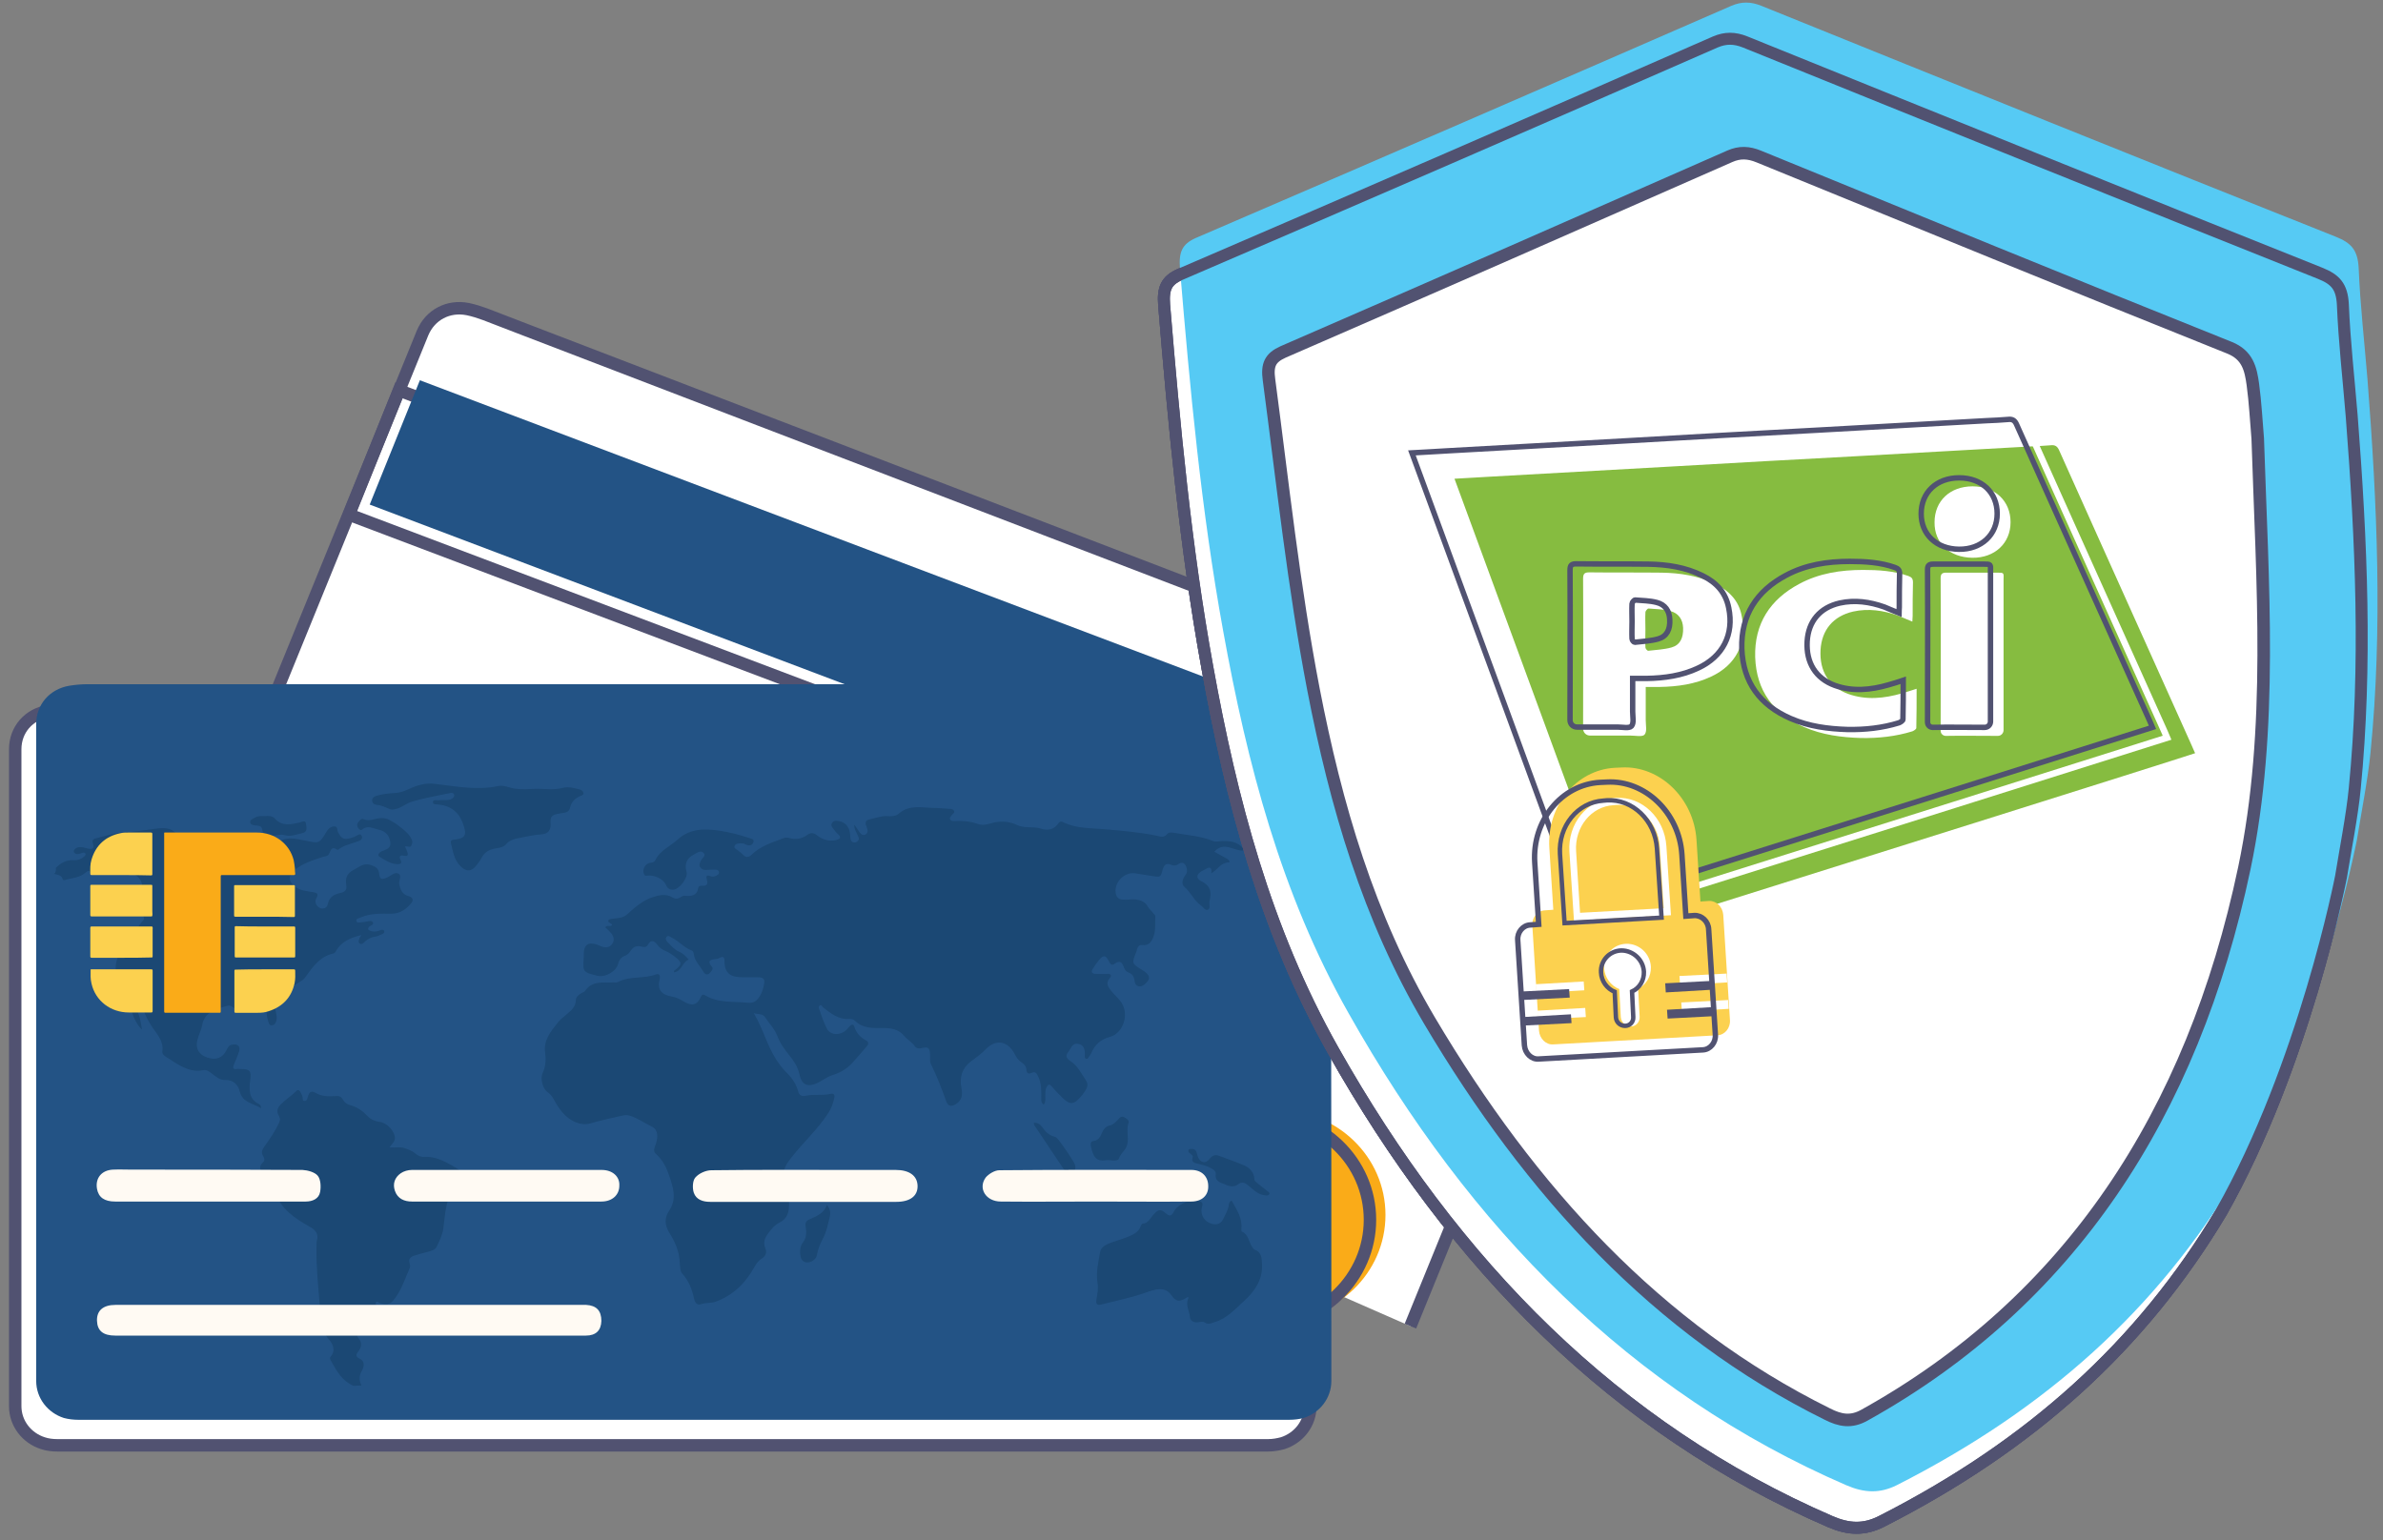
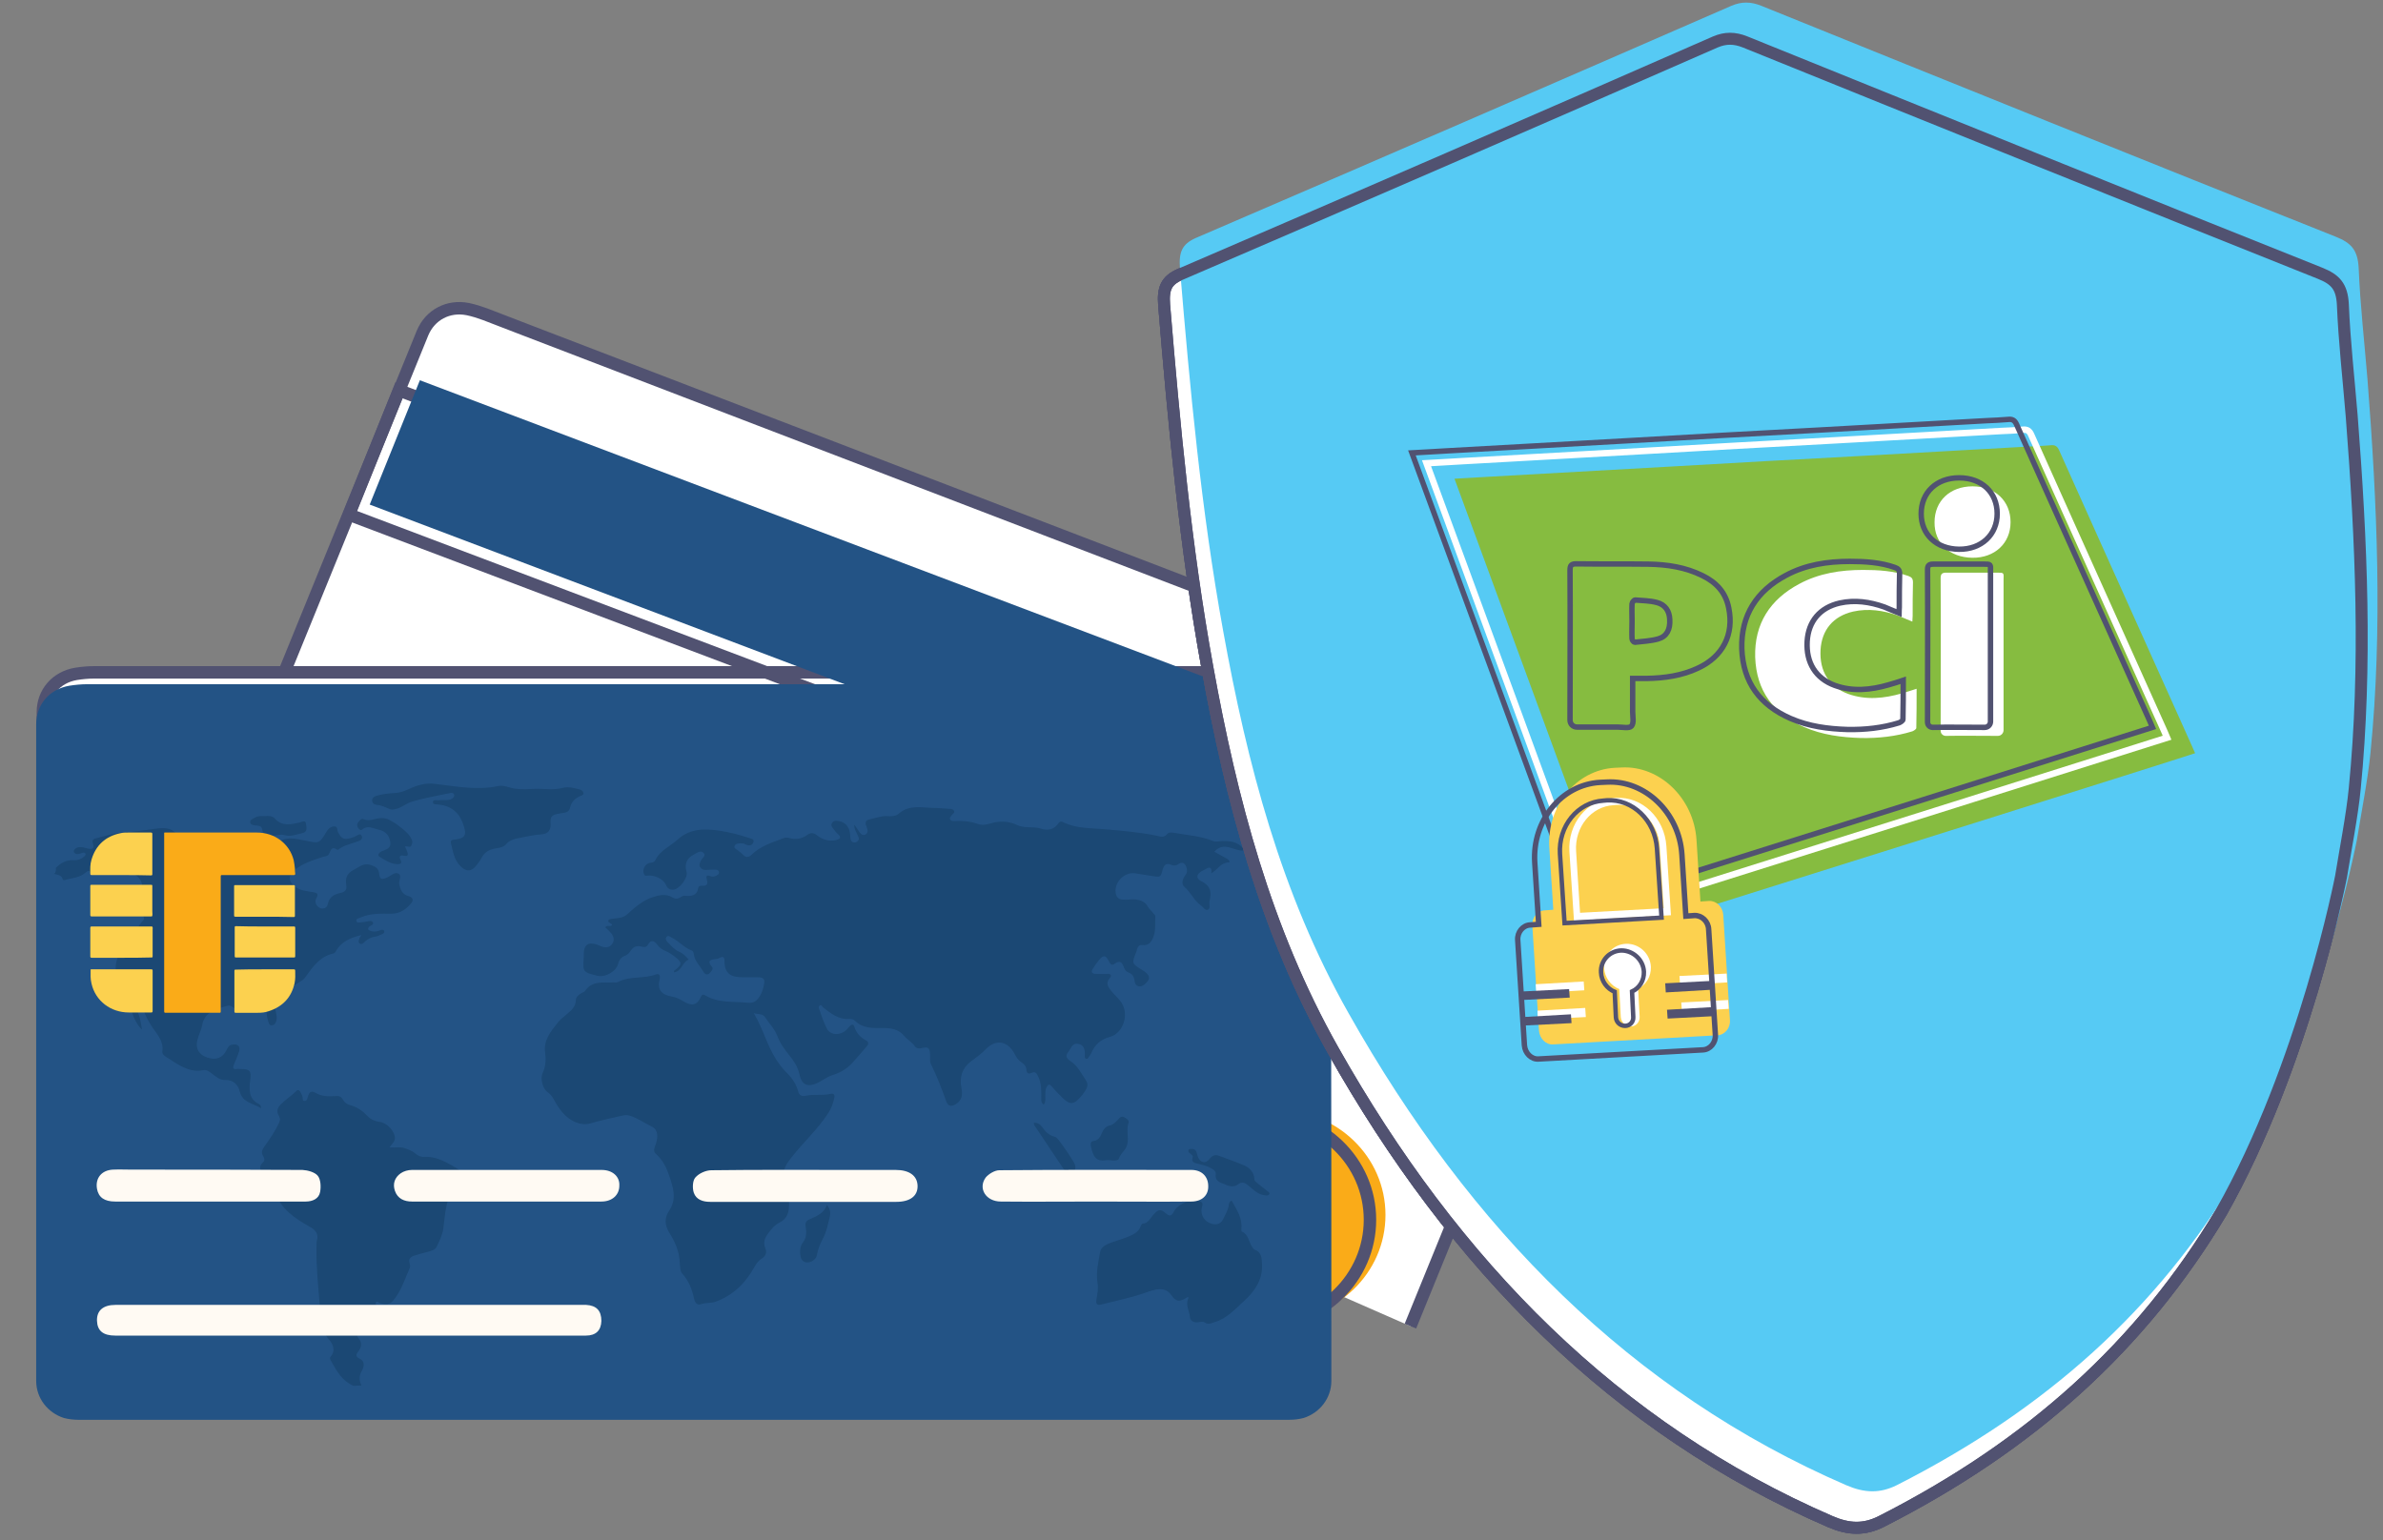
<svg xmlns="http://www.w3.org/2000/svg" version="1.1" id="Layer_1" x="0px" y="0px" viewBox="0 0 783.8 506.8" style="enable-background:new 0 0 783.8 506.8;" xml:space="preserve">
  <rect x="0" y="0" width="783.8" height="506.8" fill="#808080" stroke="none" />
  <style type="text/css">
	.st0{fill:#FFFFFF;stroke:#515271;stroke-width:4.094;stroke-miterlimit:10;}
	.st1{fill:#FAAB18;}
	.st2{fill:none;stroke:#515271;stroke-width:4.094;stroke-miterlimit:10;}
	.st3{fill:#FFFFFF;}
	.st4{fill:#235385;}
	.st5{opacity:0.26;}
	.st6{fill:#022742;}
	.st7{fill:#FFFAF3;}
	.st8{fill:#FCD14F;}
	.st9{fill:none;stroke:#515271;stroke-width:3.937;stroke-miterlimit:10;}
	.st10{fill:#FFFFFF;stroke:#515271;stroke-width:3.937;stroke-miterlimit:10;}
	.st11{fill:#56CAF4;}
	.st12{fill:#FFFFFF;stroke:#515271;stroke-width:4.125;stroke-miterlimit:10;}
	.st13{fill:#86BC40;}
	.st14{fill:none;stroke:#FFFFFF;stroke-width:2.121;stroke-miterlimit:10;}
	.st15{fill:none;stroke:#515271;stroke-width:1.782;stroke-miterlimit:10;}
	.st16{fill:none;stroke:#515271;stroke-width:1.458;stroke-miterlimit:10;}
	.st17{fill:#515271;}
</style>
  <path class="st0" d="M75.3,265.9c12.2-30,24.8-60.8,36.3-89.1l27.4-67.3c2.5-5.9,8.4-9.1,14.9-7.8c1.9,0.4,3.8,1,5.7,1.7l13.5,5.2  c0,0,0,0,0,0c25.5,9.8,51.1,19.6,76.6,29.4l0,0l92.3,35.4l92.3,35.4l0,0c25.5,9.8,51.1,19.6,76.6,29.4c0,0,0,0,0,0l13.5,5.2  c1.8,0.7,3.7,1.5,5.3,2.5c5.7,3.4,7.8,9.6,5.4,15.6l-27.4,67.3c-13.9,34.1-29.3,71.9-43.8,107.5" />
  <path class="st1" d="M455.7,399.7c0-19.1-15.9-34.5-35.6-34.5c-19.7,0-35.6,15.5-35.6,34.5c0,19.1,15.9,34.5,35.6,34.5  C439.8,434.2,455.7,418.8,455.7,399.7z" />
  <path class="st2" d="M450.6,401.3c0-19.1-15.9-34.5-35.6-34.5c-19.7,0-35.6,15.5-35.6,34.5c0,19.1,15.9,34.5,35.6,34.5  C434.7,435.9,450.6,420.4,450.6,401.3z" />
  <path class="st3" d="M431.7,336.3c0,0.3,0,0.5,0,0.7h0C431.7,336.8,431.7,336.5,431.7,336.3C431.7,336.3,431.7,336.3,431.7,336.3z" />
  <path class="st3" d="M431.7,337h0.4c-0.1-0.2-0.2-0.5-0.4-0.7C431.7,336.5,431.7,336.8,431.7,337z" />
-   <path class="st0" d="M431,462.6c0,5.7-3.8,10.5-9.1,12.2c-1.5,0.4-3.1,0.7-4.8,0.7c-20.1,0-40.3,0-60.4,0c-46.2,0-92.5,0-138.7,0  c-46.2,0-92.5,0-138.7,0c-20.1,0-40.3,0-60.4,0c-1.7,0-3.3-0.2-4.8-0.7c-5.3-1.7-9.1-6.5-9.1-12.2c0-45.9,0-97.9,0-143.8v-72.3  c0-6.4,4.4-11.5,10.9-12.6c1.9-0.3,3.9-0.5,5.9-0.5h14.5c0,0,0,0,0,0c27.5,0,54.9,0,82.4,0v0h99.3h99.3v0c27.5,0,54.9,0,82.4,0  c0,0,0,0,0,0h14.5c2,0,4,0.1,5.9,0.5c6.5,1.1,10.9,6.2,10.9,12.6v72.3C431,364.7,431,416.7,431,462.6z" />
+   <path class="st0" d="M431,462.6c-1.5,0.4-3.1,0.7-4.8,0.7c-20.1,0-40.3,0-60.4,0c-46.2,0-92.5,0-138.7,0  c-46.2,0-92.5,0-138.7,0c-20.1,0-40.3,0-60.4,0c-1.7,0-3.3-0.2-4.8-0.7c-5.3-1.7-9.1-6.5-9.1-12.2c0-45.9,0-97.9,0-143.8v-72.3  c0-6.4,4.4-11.5,10.9-12.6c1.9-0.3,3.9-0.5,5.9-0.5h14.5c0,0,0,0,0,0c27.5,0,54.9,0,82.4,0v0h99.3h99.3v0c27.5,0,54.9,0,82.4,0  c0,0,0,0,0,0h14.5c2,0,4,0.1,5.9,0.5c6.5,1.1,10.9,6.2,10.9,12.6v72.3C431,364.7,431,416.7,431,462.6z" />
  <polygon class="st2" points="385.7,271.8 114.8,169.3 131.2,128.4 402.1,230.9 " />
  <polygon class="st4" points="392.5,268.5 121.6,166 138.1,125.1 409,227.6 " />
  <path class="st4" d="M437.9,454.3c0,5.7-3.8,10.5-9.1,12.2c-1.5,0.4-3.1,0.6-4.8,0.6c-20.2,0-40.3,0-60.4,0c-46.2,0-92.5,0-138.7,0  c-46.2,0-92.5,0-138.7,0c-20.1,0-40.3,0-60.4,0c-1.7,0-3.3-0.2-4.8-0.6c-5.3-1.7-9.1-6.5-9.1-12.2c0-45.9,0-97.9,0-143.8v-72.3  c0-6.4,4.4-11.5,10.9-12.6c1.9-0.3,3.9-0.5,5.9-0.5h14.5c0,0,0,0,0,0c27.5,0,54.9,0,82.4,0v0h99.3h99.3v0c27.5,0,54.9,0,82.4,0  c0,0,0,0,0,0H421c2,0,4,0.1,5.9,0.5c6.5,1.1,10.9,6.2,10.9,12.6v72.3C437.9,356.4,437.9,408.4,437.9,454.3z" />
  <g class="st5">
    <path class="st6" d="M18.4,285.5c1.6-1.6,3.5-2.7,5.9-2.5c1.3,0.1,2.5-0.4,3.4-1.2c0.3-0.3,0.6-0.6,0.4-1c-0.3-0.4-0.7-0.3-1.1-0.2   c-0.8,0.3-1.7,0.7-2.5,0c-0.3-0.3-0.3-0.7,0-1.1c0.8-0.9,1.8-0.9,2.9-0.7c0.5,0.1,1.1,0.3,1.6,0.4c1.4,0.3,2.1-0.1,1.6-1.6   c-0.4-1.1,0-1.6,1-1.8c2.9-0.7,5.7-1.7,8.7-1.9c3.5-0.2,7-0.7,10.5-1.2c2.9-0.4,5.7-0.7,7.7,2.3c1.2,1.8,3.4,1.2,5.2,0.8   c2.1-0.5,4.1-1.1,6.3-1.4c4.5-0.7,9,0.4,13.4,1c1.9,0.2,3.9,1.4,5.9,2.1c0.5,0.2,1,0.5,1.5,0.1c2.9-2.6,6.3-1.7,9.4-1.1   c4.7,1,4.8,1.2,7.2-2.9c0.6-1,1.3-1.6,2.4-1.7c1.4-0.1,1,1,1.3,1.7c1.2,2.6,2.3,2.9,5.5,1.7c0.8-0.3,1.9-1.5,2.4-0.2   c0.5,1.2-1,1.6-1.9,1.9c-1.9,0.7-4,1.1-5.7,2.4c-0.1,0.1-0.3,0.2-0.4,0.2c-2.1-1.5-2.2,0.4-2.9,1.5c-0.4,0.6-1.2,0.6-1.9,0.8   c-3.3,1.1-6.6,2.1-9.3,4.3c-2.2,1.8-2.1,3.8,0.1,5.5c1.8,1.3,3.8,1.5,5.9,1.8c1.2,0.2,2,0.4,1.2,1.9c-0.5,0.8-0.5,1.8,0.3,2.7   c1.1,1.3,3.1,1,3.4-0.6c0.5-2.6,2.3-3.3,4.4-3.8c1.4-0.3,1.9-1,1.7-2.4c-0.3-2.1-0.1-3.8,2.4-5.1c1.9-1,3.3-2.4,5.7-1.6   c1.5,0.5,2.5,1.1,2.7,2.8c0.2,1.9,0.8,2.1,2.6,1.3c1.2-0.5,2.5-1.9,3.7-1.3c1.4,0.7,0,2.4,0.3,3.5c0.4,1.7,0.9,3.3,3,3.9   c1.5,0.4,1.9,1.3,0.8,2.5c-1.6,1.9-3.6,3.3-6.4,3.3c-3.4,0-6.8-0.2-10,1.2c-0.6,0.3-1.7,0.4-1.5,1.1c0.2,1,1.3,0.5,1.9,0.5   c0.5,0,1-0.1,1.4-0.2c0.7-0.1,1.7-0.5,2.1,0.2c0.5,0.8-0.6,1-1.1,1.4c-0.8,0.9-0.4,1.2,0.5,1.5c1.1,0.4,2.2,0.1,3.2-0.3   c0.4-0.1,0.9-0.2,1.1,0.2c0.3,0.6-0.2,0.9-0.6,1.1c-0.7,0.3-1.4,0.7-2.1,0.8c-1.4,0.2-2.5,0.7-3.5,1.6c-0.5,0.5-1.1,1.2-1.8,0.7   c-0.6-0.5-0.2-1.2,0-1.9c0.1-0.2,0.3-0.4,0.6-0.9c-3.6,0.9-6.6,2.1-8.4,5.3c-0.2,0.4-0.5,0.7-0.9,0.8c-4.5,1-6.8,4.5-9.2,7.8   c-0.4,0.6-0.9,1-1.5,1.3c-1.7,1.1-3.3,2.3-5,3.2c-3.3,1.6-3.9,4.1-3.1,7.2c0.2,0.9,0.3,1.7,0.1,2.6c-0.2,0.7-0.6,1.5-1.5,1.5   c-0.9,0.1-1-0.8-1.2-1.4c-0.2-0.6-0.3-1.2-0.4-1.8c-0.1-2.6-1.8-3.6-4-4.2c-1.4-0.4-2.6-0.3-3.5,0.9c-1.1,1.4-2.4,1.6-3.8,0.5   c-0.9-0.8-1.9-0.4-2.8-0.1c-3.3,1-6.5,2.1-7.2,6c-0.3,1.7-1.2,3.3-1.6,5c-0.7,2.7,0.5,4.8,3.2,5.7c2.9,1,5.1,0.2,6.4-2.4   c0.4-0.8,0.7-1.6,1.8-1.8c1.9-0.4,2.9,0.6,2.3,2.3c-0.5,1.5-1.1,2.9-1.7,4.3c-0.4,1-0.3,1.6,1,1.4c0.4-0.1,0.8,0,1.2,0   c3.1,0,3.6,0.6,3.2,3.6c-0.4,3.2-0.6,6.3,3,8c0.2,0.1,0.3,0.3,0.4,0.5c0.1,0.1,0.1,0.2,0.2,0.8c-2.8-1.7-6.2-1.8-7.1-5.7   c-0.4-1.8-2-3.7-4.7-3.6c-1.8,0.1-3.1-1.1-4.4-2.1c-0.9-0.7-1.8-1.4-3-1.1c-3.6,0.7-6.5-0.9-9.3-2.6c-0.9-0.6-1.8-1.2-2.8-1.8   c-0.7-0.4-1.3-1-1.2-1.8c0.5-3.2-1.6-5.5-3.2-7.8c-1.4-2.1-2.6-4.3-3.3-6.7c-0.3-1.1-0.7-3-2-2.5c-1.6,0.6-0.6,2.3,0,3.3   c1.1,2,1.4,4.2,1.8,6.5c-2-1.7-3.9-6-3.8-9.3c0-1.8-0.5-3.3-2.2-4.2c-1.3-0.7-1.7-2-2.1-3.4c-1.6-4.9,0.5-8.8,3.8-12.2   c2-2,2.7-4.8,4.7-6.8c0.3-0.3,0.3-0.9,0.1-1.3c-0.9-3-0.6-6-0.4-9c0.2-2.7-1.3-4.7-4-5.3c-2.7-0.6-5.5-0.9-8.2-1.3   c-0.9-0.1-1.7,0.3-2.6,0.7c-0.8,0.3-1.5,1-2.4,0.1c-0.5-0.5-1.1,0.1-1.5,0.4c-1.9,1.7-4.4,1.7-6.7,2.4c-0.4,0.1-0.7,0.1-0.8-0.3   c-0.4-1.4-1.7-1.4-2.8-1.7C18.4,287.1,18.4,286.3,18.4,285.5z" />
    <path class="st6" d="M116.2,455.9c-3.6-1.6-5.4-4.7-7.1-7.8c-0.3-0.5-0.8-1.2-0.4-1.7c1.9-2.1,0.7-4.4-0.5-5.7   c-3.2-3.7-2.8-8.1-3.1-12.2c-0.5-6-1.1-12.1-1-18.1c0-0.9,0-1.8,0.2-2.6c0.5-2.1-0.8-3.3-2.4-4.2c-5-2.8-9.6-5.9-11.5-11.6   c-0.7-2.1-2-4-3.6-5.6c-1.2-1.3-1.9-2.5-0.3-4c0.7-0.6,0.5-1.3,0.1-2c-0.8-1.1-0.4-2.1,0.3-3.1c1.8-2.5,3.5-5,4.8-7.7   c0.4-0.9,0.6-1.4,0.1-2.4c-0.9-1.4-0.7-2.6,0.6-3.9c1.6-1.6,3.5-2.8,5-4.3c0.5-0.6,1-0.4,1.3,0.1c0.3,0.5,0.5,1,0.7,1.4   c0.3,0.6-0.1,1.7,0.7,1.7c1,0.1,1-1.1,1.3-1.8c0.5-1.2,1-1.6,2.3-0.9c2,1.2,4.3,1.3,6.7,1.1c1-0.1,1.8,0.1,2.4,1.2   c0.5,0.9,1.4,1.6,2.4,1.8c2.3,0.6,4.1,1.9,5.7,3.6c1.1,1.1,2.4,1.7,4,1.9c2.4,0.3,4.9,3,5,5.3c0,1.2-1.1,2-1.8,3.1   c1.8,0.1,3.3-0.3,4.9,0.2c1.3,0.5,2.6,0.9,3.6,1.8c0.8,0.7,1.8,1.2,3,1.1c4.1-0.2,7.4,1.9,10.7,3.8c1.8,1,1.5,2.5,1,4.1   c-0.1,0.4-0.3,0.8-0.6,1.1c-4.3,4-4.2,9.5-4.9,14.6c-0.3,2.2-1.3,4.1-2.2,6c-0.5,1-1.7,1.3-2.8,1.6c-1.5,0.4-3.1,0.8-4.6,1.3   c-1.2,0.4-1.9,1.1-1.5,2.4c0.1,0.5,0.3,1.1,0.1,1.6c-1.7,3.7-2.8,7.7-5.6,10.9c-1.3,1.4-2.8,1.2-4.4,0.6c-0.4-0.2-0.9-0.7-1.2,0   c-0.3,0.5,0.3,0.8,0.6,1.2c0,0.1,0.1,0.1,0.2,0.1c0.7,0.7,2.2,0.7,2.1,2c-0.1,1.2-1.2,1.9-1.9,2.8c-0.6,0.7-1.2,1-2.2,0.7   c-1.5-0.6-1.9,0.3-1.9,1.5c0,1.4-0.3,2.2-2,1.9c-1.3-0.2-1.3,0.5-0.7,1.3c1.4,1.6,1.2,3.1-0.1,4.7c-0.6,0.8-0.8,1.6,0.6,2.2   c1.7,0.8,1.5,2.5,0.8,3.8c-1,1.7-1.1,3.3-0.2,5C117.9,455.9,117,455.9,116.2,455.9z" />
    <path class="st6" d="M226.5,315.7c-2.1,0.8-2.2,3.8-4.8,4.2c0-0.3,0-0.5,0-0.5c2.8-2.1,2.8-2.7,0.1-4.8c-0.8-0.6-1.7-1.2-2.6-1.6   c-1.3-0.5-2.3-1.2-3.1-2.3c-0.9-1.2-2-1.7-3,0.1c-0.5,1-1.4,0.8-2.2,0.6c-1.5-0.4-2.6,0.1-3.4,1.3c-0.5,0.8-1.2,1.5-2.1,1.8   c-1.2,0.5-1.8,1.4-2.1,2.6c-0.6,2.5-4.3,4.6-6.9,3.9c-4.7-1.2-4.7-1.2-4.4-6c0-0.4,0-0.8,0-1.2c0.1-3,1.5-4,4.4-3   c0.5,0.2,1,0.4,1.5,0.6c1.4,0.5,2.7,0.3,3.5-0.9c0.8-1.1,0.5-2.3-0.3-3.4c-0.6-0.7-1.3-1.4-2-2c0.5-0.9,1.6-0.1,2.2-0.7   c0.1-0.4-0.3-0.5-0.6-0.7c-0.3-0.2-0.8-0.4-0.6-0.9c0.2-0.4,0.7-0.4,1.1-0.5c0.8-0.1,1.7-0.2,2.5-0.3c1-0.2,1.8-0.5,2.6-1.2   c2.5-2.3,5.2-4.6,8.3-5.6c1.7-0.6,4.4-1.3,6.5,0c0.9,0.6,1.8,0.6,2.7,0c0.5-0.3,1-0.6,1.5-0.5c2.2,0.2,4,0,4.4-2.7   c0.1-0.5,0.7-0.6,1.2-0.6c1.6,0.2,2-0.6,1.6-2c-0.4-1.4,0.1-1.6,1.3-1.1c0.5,0.2,1.1,0.1,1.6-0.1c0.5-0.3,1.2-0.5,1.1-1.3   c-0.1-0.6-0.7-0.8-1.3-0.8c-0.9,0-1.8,0-2.7,0.1c-0.9,0.1-1.6-0.1-2.2-0.9c-0.5-0.7-0.1-1.4,0.2-2.1c0.4-0.9,2-1.7,0.8-2.7   c-1-0.9-2.2,0.2-3.2,0.7c-2.3,1.2-3,3.2-2.3,5.6c0.6,2-2.4,5.9-4.5,5.9c-1.1,0-1.8-0.5-2.2-1.5c-0.9-2.1-4-3.5-6.4-3.1   c-0.5,0.1-0.6-0.1-0.8-0.4c-0.8-1.4,0.2-3.5,1.8-3.8c0.7-0.1,1.5-0.2,1.8-0.8c1.5-3.3,4.9-4.6,7.4-6.9c4.1-3.7,8.8-3.6,13.8-2.9   c3.2,0.5,6.4,1.3,9.4,2.3c0.8,0.3,2.1,0.3,1.7,1.5c-0.4,1.2-1.5,1.2-2.6,0.7c-0.3-0.1-0.5-0.3-0.8-0.3c-1.1-0.1-2.3-0.2-2.8,0.8   c-0.4,0.8,0.9,1.2,1.4,1.7c0.5,0.4,1,0.8,1.4,1.2c0.9,1,1.8,0.9,2.7,0.1c2.9-2.9,6.8-4.1,10.5-5.5c0.7-0.3,1.3-0.3,2-0.1   c2.1,0.6,4.1,0.3,5.9-1c1.1-0.8,2-0.8,3.2,0.1c1.8,1.4,3.9,2.1,6.2,1.6c1.2-0.3,2.2-0.8,0.6-2.1c-0.5-0.4-0.8-0.9-1.2-1.4   c-0.5-0.6-1.2-1.3-0.6-2.2c0.6-0.9,1.6-0.7,2.5-0.5c1.9,0.4,2.9,1.8,3.3,3.5c0.1,0.7,0.2,1.3,0.2,2c0.1,0.6,0.2,1.2,0.9,1.4   c0.6,0.2,1.1,0,1.5-0.4c0.6-0.5,0.4-1.1,0.1-1.7c-0.5-1.2-1.3-2.2-1.2-3.7c0.6,0.9,1.2,1.8,1.8,2.6c0.4,0.6,1,1,1.8,0.7   c0.7-0.4,0.9-1,0.7-1.7c-0.1-0.5-0.3-1-0.5-1.5c-0.2-0.9,0-1.6,1.1-1.8c2-0.4,3.8-1.2,5.9-1.1c1.3,0.1,2.8,0.1,3.8-0.8   c3.4-3,7.4-2,11.2-1.9c1.8,0,3.6,0.2,5.4,0.3c0.6,0,1.3,0.1,1.6,0.7c0.3,0.6-0.4,0.9-0.7,1.3c-0.3,0.5-1,0.9-0.5,1.6   c0.3,0.5,1,0.4,1.5,0.4c2.6-0.1,5.1,0.1,7.6,1c1.3,0.5,2.8,0.2,4.1-0.2c3-0.9,6-0.8,8.9,0.6c1.5,0.7,3.1,0.6,4.7,0.7   c1,0,2,0.1,2.9,0.4c2.4,0.8,4.4,0.3,5.8-1.7c0.5-0.8,1.1-0.7,1.8-0.3c4.2,2,8.7,1.8,13.2,2.2c5.9,0.5,11.8,1,17.6,2.2   c1.2,0.3,2.2,0.6,3.2-0.6c0.6-0.7,1.5-0.5,2.3-0.4c4.3,0.8,8.7,1,12.8,2.7c1,0.4,2.1,0,3.1,0c3.6-0.1,5.8,0.8,7.3,3.1   c-3.3,0.5-6.7-3.3-10,0.4c1.4,0.8,2.9,1.6,4.3,2.4c0.5,0.3,1.1,1.1,0.4,1.1c-2.6,0.1-3.6,2.4-5.7,3.6c0.3-2.2-0.6-2.2-2-1.3   c-0.5,0.3-1.1,0.5-1.6,0.9c-1.4,1-1.3,2.2,0.3,3c2.6,1.3,3.4,2.9,2.9,5.7c-0.1,0.3-0.1,0.7-0.2,1c-0.2,0.9,0.5,2.3-0.6,2.7   c-0.9,0.3-1.5-1-2.3-1.5c-2.2-1.6-3.2-4.2-5.3-6c-1.2-1-0.6-2.7,0.3-3.9c0.7-0.9,0.6-1.7,0.3-2.7c-0.5-1.2-1.2-1.8-2.5-1   c-0.8,0.6-1.6,0.7-2.5,0.3c-1.8-0.8-2.4,0.3-2.8,1.6c-0.7,2.6-0.7,2.5-3.4,2.1c-1.9-0.3-3.8-0.6-5.7-0.9c-3.8-0.5-7.3,3.5-6.2,7.1   c0.5,1.6,1.9,1.6,3.2,1.6c1,0,2.1-0.2,3.1-0.1c1.8,0.2,3.3,0.8,4.2,2.5c0.4,0.7,1.1,1.2,1.6,1.9c0.3,0.4,0.8,0.8,0.8,1.1   c-0.2,2.1,0.2,4.3-0.5,6.4c-0.6,1.8-1.4,3.4-3.9,3.1c-0.8-0.1-1.4,0.5-1.6,1.3c-0.1,0.3-0.1,0.7-0.3,1c-1.5,3.8-1.5,3.8,2.1,6   c2.6,1.6,2.8,2.9,0.6,4.7c-1.4,1.1-3,0.7-3.2-1.1c-0.2-1.5-0.7-2.4-2.1-2.9c-0.8-0.3-1.2-1-1.5-1.8c-0.5-1.4-1.2-2.3-2.9-1.1   c-1.1,0.9-1.5,0.1-2-0.8c-1-2-1.8-2.1-3.2-0.4c-0.7,0.9-1.4,1.8-2,2.8c-0.8,1.2-0.4,1.8,1,1.8c1.2,0,2.4,0.1,3.5,0   c1.4-0.1,1.8,0.5,1,1.4c-1.4,1.6-0.6,2.8,0.4,4.1c1.5,1.9,3.6,3.3,4.3,5.8c1.1,3.7-0.9,8.4-4.6,9.4c-3.2,0.9-5,2.6-6.2,5.4   c-0.2,0.5-0.6,0.9-0.9,1.4c-0.2,0.3-0.4,0.6-0.8,0.4c-0.4-0.1-0.4-0.5-0.4-0.8c0-0.1,0-0.1,0-0.2c0.1-1.8-0.1-3.6-2.3-3.9   c-2-0.3-2.3,1.8-3.3,2.9c-0.8,1-0.4,1.9,0.6,2.6c2.6,1.6,3.8,4.2,5.4,6.6c0.6,0.9,0.6,1.9,0,2.9c-0.4,0.7-0.8,1.3-1.3,1.9   c-2.8,3.4-4,3.4-7,0.3c-1-1-2-2-2.9-3.1c-0.9-1.1-1.4-0.7-1.9,0.4c-0.3,0.8-0.3,1.7-0.3,2.6c0,0.9,0.2,1.9-0.5,2.9   c-1-0.7-0.8-1.6-0.8-2.5c0-2.3,0-4.6-1-6.7c-0.5-1-0.9-1.9-2.3-1.2c-1.1,0.5-1.6-0.2-1.6-1.1c-0.1-1.1-0.7-1.8-1.6-2.4   c-1.1-0.7-1.8-1.8-2.4-3c-2.3-4.1-6.1-4.7-9.4-1.3c-1.5,1.6-3.3,2.8-5,4.1c-2.7,2.1-3.7,5.1-3,8.5c0.4,2.2,0.4,4.1-1.9,5.5   c-1.4,0.8-2.4,0.7-3-0.8c-1.5-4.2-3.1-8.4-5.1-12.4c-0.5-1.1-0.2-2.3-0.3-3.4c-0.1-2-0.7-2.4-2.7-1.9c-0.9,0.2-1.7,0.2-2.3-0.6   c-1-1.4-2.5-2.2-3.5-3.4c-1.9-2.3-4.4-2.6-7.1-2.6c-3.3,0-6.5,0.2-9.1-2.4c-0.5-0.5-1.2-0.6-1.9-0.6c-3.6,0.3-6.1-1.9-8.6-3.8   c-0.3-0.3-0.5-1-1.1-0.6c-0.4,0.3-0.3,0.8-0.2,1.1c0.8,2.2,1.5,4.5,2.6,6.6c1.2,2.2,4.5,2.2,6.4,0.3c0.4-0.4,0.7-0.8,1.1-1.2   c0.6-0.6,1.2-0.8,1.5,0.2c0.6,2,1.9,3.4,3.7,4.4c1,0.5,1.1,1.2,0.4,2c-1.5,1.8-3.1,3.6-4.7,5.4c-1.8,2-4,3.3-6.6,4.1   c-1.6,0.5-2.9,1.5-4.4,2.3c-3.6,1.9-5.7,1.1-6.5-2.7c-0.5-2.3-1.8-4.3-3.2-6c-1.6-2-3.1-4-4-6.4c-0.9-2.4-2.7-4.2-4.1-6.3   c-0.9-1.3-2.4-0.8-3.7-1.3c1.6,2.7,2.8,5.6,4,8.5c1.7,4.2,3.8,8.2,7.2,11.5c1.6,1.6,2.8,3.5,3.4,5.7c0.3,1.3,1.2,1.8,2.5,1.5   c2.7-0.6,5.4,0,8.1-0.6c1.2-0.3,1.5,0.3,1.3,1.3c-0.4,1.8-1,3.5-2,5c-3.4,5.3-8.2,9.6-12.1,14.6c-2.2,2.7-3.5,5.2-2,8.6   c1,2.2,1.3,4.6,1.2,7.1c0,2.5-0.7,4.5-3.1,5.7c-1.6,0.8-2.7,2.1-3.7,3.5c-1.1,1.4-1.8,3-1,4.9c0.6,1.4,0.2,2.6-1.2,3.5   c-1.2,0.7-1.9,1.9-2.6,3.1c-2.8,5-6.8,8.9-12.4,11c-1.6,0.6-3.4,0.3-5.1,0.9c-1.2,0.4-1.9-0.8-2.1-1.8c-0.7-3.1-1.7-5.9-3.9-8.3   c-0.7-0.7-0.7-2.2-0.8-3.3c-0.1-3.8-1.5-7.1-3.5-10.2c-1.5-2.5-1.6-4.9,0-7.2c2.6-3.9,1.3-7.7,0-11.5c-0.9-2.7-2.1-5.2-4.4-7.2   c-1-0.9-0.4-2.1,0-3.2c0.7-2.1,0.9-4.6-1.2-5.7c-2.5-1.2-4.8-2.9-7.5-3.7c-0.9-0.3-1.8-0.1-2.7,0.1c-3.4,0.8-6.9,1.5-10.2,2.5   c-2.9,0.8-6.4-0.5-9.1-3.6c-1.2-1.4-2.1-2.9-2.9-4.4c-0.5-0.9-1.1-1.7-2-2.3c-1.6-1.1-2.5-4.5-1.6-6.3c1-2.2,1.1-4.4,0.8-6.7   c-0.6-4,1.8-6.9,4.1-9.8c0.7-0.9,1.6-1.7,2.5-2.4c1.6-1.4,3.5-2.6,3.5-5.1c0-0.9,0.9-1.8,1.9-2.3c0.4-0.2,1-0.4,1.2-0.8   c2.4-3.4,6-2.5,9.3-2.7c0.5,0,1,0.1,1.4-0.1c3.9-2.1,8.5-1,12.5-2.5c1-0.4,1.5,0.2,1.3,1.3c-0.9,3.6,0.3,5.3,4.1,6   c1.4,0.2,2.6,0.9,3.8,1.6c2.7,1.6,4.4,1.2,5.6-1.5c0.4-0.9,0.8-0.9,1.5-0.5c4.3,2.6,9.3,1.9,14,2.4c2.4,0.3,3.5-1.3,4.4-3.1   c0.4-0.8,0.6-1.6,0.8-2.5c0.5-2.3,0.1-2.8-2.3-2.8c-1.6,0-3.2,0-4.8,0c-3.4,0-5.8-1-5.8-5.2c0-1.5-0.4-1.8-1.8-1.1   c-0.1,0.1-0.2,0.1-0.4,0.2c-1.8,0.3-4.1,0.2-1.8,2.9c0.4,0.5-0.6,1.6-1.2,2.1c-0.8,0.5-1.5-0.2-1.8-0.8c-1.1-1.9-2.8-3.4-3.1-5.7   c-0.1-0.5-0.2-1-0.7-1.2c-2.5-0.9-4.2-3.1-6.5-4.2c-0.6-0.3-1.3-1-1.8-0.2c-0.5,0.6,0,1.3,0.5,1.8c1.1,1.1,2.1,2.3,3.6,3   C224.6,313.6,225.6,314.6,226.5,315.7z" />
    <path class="st6" d="M405.1,395c1.6,2.9,3.6,5.7,3.2,9.3c0,0.3,0,0.9,0.2,0.9c2.1,0.9,2.2,3.2,3.2,4.8c0.3,0.4,0.5,0.9,0.9,1.1   c2.5,0.9,2.4,3,2.5,5c0.2,4.9-2.4,8.7-5.8,11.8c-3,2.7-5.7,5.9-9.9,7.1c-1.1,0.3-1.9,0.9-3.1,0.1c-0.6-0.4-1.5-0.2-2.2-0.1   c-1.4,0.2-2.6-0.4-2.7-1.7c-0.2-2.1-1.7-4.2-0.4-6.4c-0.3-0.1-0.4-0.2-0.5-0.1c-2,1.2-3.4,2-5.3-0.8c-2.1-3-5.7-1.7-8.5-0.7   c-4.6,1.6-9.4,2.6-14.2,3.8c-1.9,0.5-2.1-0.1-1.8-2c0.3-1.6,0.6-3.3,0.3-5c-0.6-3.5,0.3-7,0.9-10.4c0.4-1.8,2.7-2.6,4.5-3.2   c1.8-0.6,3.5-1.1,5.3-1.9c1.6-0.7,2.9-1.5,3.5-3.2c0.1-0.3,0.4-0.8,0.5-0.8c2.1-0.1,2.7-2,3.8-3.1c1.6-1.7,2.2-1.8,4-0.3   c1,0.9,1.7,1.1,2.5-0.4c1.4-2.8,5.6-4.4,8.6-3.6c1,0.3,1,0.8,0.8,1.7c-0.8,2.7,0.7,5.2,3.5,5.8c1.4,0.3,2.6-0.1,3.3-1.4   c0.8-1.6,1.8-3.2,2-5.1C404.3,395.9,404.3,395.3,405.1,395z" />
    <path class="st6" d="M145.6,263.2c0.8,0,1.9,0.2,3-0.4c0.5-0.3,0.9-0.7,0.8-1.3c-0.2-0.7-0.8-0.7-1.3-0.6   c-4.3,0.9-8.6,1.6-12.8,2.9c-1.6,0.5-3.1,1.8-4.9,2.3c-0.8,0.2-1.5,0.4-2.2,0.1c-1.4-0.6-2.7-1.3-4.3-1.4c-0.8-0.1-1.5-0.6-1.5-1.5   c0-0.8,0.7-1.3,1.5-1.5c2-0.6,4.1-0.8,6.1-0.9c1.7-0.1,3.2-0.7,4.7-1.4c2.6-1.2,5.4-2,8.4-1.6c6.9,0.8,13.8,2.2,20.8,0.7   c1.9-0.4,3.8,0.7,5.7,0.9c2.3,0.3,4.6,0.1,6.8,0c2.9,0,5.8,0.5,8.7-0.3c2-0.5,3.7,0.1,5.5,0.5c0.7,0.2,1.2,0.6,1.3,1.2   c0.1,0.7-0.7,0.8-1.1,1c-1.7,0.8-2.9,1.9-3.3,3.8c-0.3,1.7-2,1.7-3.3,1.9c-2.8,0.5-3.3,0.9-3.1,3.6c0.1,1.9-0.9,3.2-3.1,3.3   c-2.3,0.1-4.5,0.7-6.8,1.1c-1.8,0.3-3.6,0.7-4.9,2.3c-0.9,1-2.4,1-3.7,1.3c-1.9,0.4-3.4,1.3-4.3,3.2c-0.4,0.8-1.1,1.6-1.6,2.3   c-1.6,2.1-3.4,2.2-5.3,0.2c-2.1-2.1-2.4-4.9-3.1-7.6c-0.2-1,0.7-1,1.4-1.1c3.2-0.4,3.8-1.4,2.9-4.3c-1.2-4.1-3.7-6.7-8.2-7.2   c-0.7-0.1-2.1,0.1-2-0.9c0.1-0.9,1.4-0.4,2.2-0.5C144.7,263.2,145,263.2,145.6,263.2z" />
    <path class="st6" d="M416.6,393.3c-2.7-0.1-4.2-1.8-5.9-3.2c-1.2-1-2.1-1.5-3.6-0.4c-1,0.8-2.5,0.7-3.6,0.2c-1.6-0.8-4-0.9-3.6-3.7   c0.1-1.1-1.2-1.7-2.2-2.2c-1.1-0.5-2.3-0.8-3.5-1.1c-1.2-0.3-2.5-0.4-1.9-2.2c0.2-0.5-0.3-0.7-0.6-1c-0.4-0.4-1-0.6-0.8-1.3   c0.2-0.5,0.7-0.4,1.1-0.4c0.7,0,1.2,0.2,1.5,0.9c0.2,0.6,0.3,1.2,0.5,1.7c0.8,2,2.6,2.4,3.9,0.6c1-1.2,1.9-1.4,3.2-0.9   c2.8,1.1,5.6,2,8.3,3.2c1.8,0.8,3.1,2.4,3.2,4.5c0,0.6,0.5,0.8,0.8,1.1c1.2,1,2.3,1.9,3.5,2.8c0.3,0.2,0.8,0.5,0.6,0.9   C417.2,393.4,416.7,393.3,416.6,393.3z" />
    <path class="st6" d="M133.2,278.5c0.3,0.6,0.5,1.1,0.7,1.6c0.4,1,0.4,1.8-1.1,1.4c-1.3-0.3-1.6,0.4-1.1,1.3   c0.7,1.4-0.1,1.5-1.1,1.5c-2.2-0.1-3.9-1.3-5.7-2.4c-0.7-0.4-0.5-1,0.1-1.5c0.2-0.2,0.5-0.3,0.7-0.4c1.3-0.5,2.9-0.9,2.7-2.8   c-0.3-2.3-1.5-3.7-3.7-4.2c-1.9-0.4-3.7-1.7-5.7,0c-0.4,0.3-0.9-0.2-1.2-0.6c-0.3-0.5-0.5-1.1-0.1-1.7c0.5-0.6,1.1-1.6,1.9-1.2   c1.6,0.7,3,0.1,4.5-0.2c1.6-0.3,3-0.2,4.4,0.7c0.2,0.1,0.4,0.2,0.5,0.3c1.5,0.7,5.1,3.6,5.8,4.8c0.6,0.9,1.1,1.8,0.6,2.8   C135,279.2,134.2,278.2,133.2,278.5z" />
    <path class="st6" d="M366,381.8c-0.8-0.1-1.5-0.2-2.3-0.1c-3.2,0.5-4.2-1.2-4.9-4.7c-0.1-0.7-0.1-1.5,0.8-1.6c1.9-0.2,2.4-1.7,3-3   c0.5-1,1.1-1.8,2.3-2.1c1.2-0.2,2-1.1,2.8-1.9c0.5-0.5,0.9-1.3,1.9-0.9c0.9,0.4,1.9,1.1,1.6,1.9c-1,2.7,0.5,5.5-0.8,8.1   c-0.7,1.3-1.9,2.2-2.4,3.7C367.8,381.8,366.8,381.8,366,381.8z" />
    <path class="st6" d="M272,396.4c0.9,1.2,1.2,2.3,1,3.5c-0.6,2.6-1.1,5.3-2.4,7.7c-0.9,1.7-1.6,3.4-1.9,5.3c-0.3,1.5-2,2.6-3.5,2.4   c-1.5-0.2-1.9-1.5-2-2.7c-0.1-1.4,0-2.7,1-4c1.1-1.4,1.1-3.3,0.8-5c-0.2-1.3,0.1-2,1.4-2.5C268.6,400.1,271,399.2,272,396.4z" />
    <path class="st6" d="M87.2,268.5c1.1-0.1,2.4-0.1,3.2,0.8c2.4,2.7,5.3,1.9,8.2,1.3c0.7-0.2,1.9-0.9,2,0.3c0.1,1,0.8,2.8-1.2,3.2   c-2,0.4-3.8,1.3-6,0.6c-1.5-0.4-3.3,0.6-5.1,0.2c-1-0.2-1.9-0.6-2-1.7c-0.1-1.1-0.6-1.5-1.7-1.6c-0.9,0-2.2-0.2-2.3-1   c-0.2-1,1.2-1.3,1.9-1.8C85.1,268.4,86.1,268.5,87.2,268.5z" />
    <path class="st6" d="M340,369.4c1.3-0.1,2.1,0.5,2.8,1.4c1,1.5,2.2,2.7,4.1,3.2c0.6,0.1,1,0.7,1.4,1.2c1.8,2.4,3.5,4.8,5,7.4   c0.6,1.2,0.6,2.3-0.5,3.1c-1.2,0.8-2.2,0-2.8-0.9c-3.3-4.8-6.5-9.8-9.8-14.6C340.1,369.9,340.1,369.7,340,369.4z" />
  </g>
  <path class="st7" d="M192.8,429.3c-0.9,0-1.9,0-2.8,0c-50.7,0-101.3,0-152,0c-4,0-6.2,1.8-6.1,5.2c0.1,3.3,2,4.9,6,4.9  c25.7,0,51.4,0,77.1,0c5.5,0,11,0,16.5,0c20.4,0,40.8,0,61.2,0c3.3,0,5-1.7,5.1-4.8C197.8,431.2,196.2,429.5,192.8,429.3z" />
  <path class="st7" d="M294.6,384.9c-4.7,0-9.5,0-14.2,0c-15.5,0-30.9-0.1-46.4,0.1c-1.8,0-4.1,1-5.3,2.4c-0.9,1-1,3.5-0.5,5  c0.8,2.3,3,3,5.4,3c10.3,0,20.7,0,31,0c0,0,0,0,0,0c10.1,0,20.1,0,30.2,0c4.5,0,7.1-1.9,7-5.3C301.7,386.8,299.1,384.9,294.6,384.9z  " />
  <path class="st7" d="M197.9,384.9c-20.8,0-41.6,0-62.4,0c-1.3,0-2.7,0.4-3.7,1.1c-2,1.4-2.7,3.5-1.9,5.8c0.9,2.6,3.1,3.5,5.6,3.5  c10.3,0,20.7,0,31,0c0,0,0,0,0,0c10.4,0,20.9,0,31.3,0c3.6,0,5.9-2.2,5.9-5.2C203.9,387.1,201.5,384.9,197.9,384.9z" />
  <path class="st7" d="M37.9,395.3c10.2,0,20.5,0,30.7,0c0,0,0,0,0,0c5.5,0,11,0,16.5,0c5.1,0,10.2,0,15.4,0c2.3,0,4.4-0.9,4.8-3.2  c0.3-1.7,0.2-4.1-0.8-5.3c-1-1.2-3.3-1.8-5-1.9c-18.7-0.1-37.4-0.1-56.1-0.1c-2.1,0-4.2-0.1-6.3,0c-3.7,0.2-5.8,2.8-5.2,6.3  C32.4,393.9,34.3,395.3,37.9,395.3z" />
  <path class="st7" d="M391.9,384.9c-21.1,0-42.2-0.1-63.2,0.1c-1.5,0-3.5,1.2-4.5,2.4c-2.6,3.6,0.1,7.9,5,7.9c10.4,0.1,20.9,0,31.3,0  c0,0,0,0,0,0c10.4,0,20.9,0.1,31.3,0c3.6,0,5.7-2.1,5.6-5.1C397.4,387.1,395.3,384.9,391.9,384.9z" />
  <path class="st1" d="M54,303.5c0-9.7,0-19.4,0-29.1c0-0.6-0.1-0.5,0.6-0.5c10.1,0,19.7,0,29.9,0c5.8,0,10.7,3.6,12.1,9.1  c0.2,0.9,0.3,1.9,0.4,2.8c0,0.7,0,0.9,0.1,1.6c0,0.4-0.1,0.5-0.5,0.5c-5.1,0-10.2,0-15.4,0c-2.3,0-5.7,0-8.1,0c-0.4,0-0.5,0-0.5,0.5  c0,14.2,0,29,0,43.2c0,0.4,0,0.8,0,1.2c0,0.3-0.1,0.4-0.4,0.4c-0.5,0-0.9,0-1.4,0c-6,0-10.3,0-16.3,0c-0.4,0-0.5-0.1-0.5-0.5  C54,322.9,54,313.2,54,303.5z" />
  <path class="st8" d="M40.2,318.9c3.3,0,6.2,0,9.5,0c0.4,0,0.5,0.1,0.5,0.4c0,4.6,0,8.7,0,13.3c0,0.4-0.1,0.5-0.5,0.5  c-2.6,0-4.7,0-7.3,0c-6,0-11-3.8-12.3-9.5c-0.4-1.7-0.3-2.8-0.3-4.5c0-0.3,0.2-0.2,0.3-0.2c1.3,0,2.6,0,3.9,0  C36.1,318.9,38.1,318.9,40.2,318.9z" />
  <path class="st8" d="M40.2,287.9c-3.3,0-6.7,0-10,0c-0.4,0-0.5-0.1-0.5-0.5c0-1.7-0.1-2.9,0.4-4.6c1.4-4.7,4.6-7.7,9.6-8.7  c0.8-0.2,1.6-0.2,2.4-0.2c2.7,0,4.8,0,7.5,0c0.4,0,0.5,0.1,0.5,0.5c0,4.6,0,8.6,0,13.2c0,0.3-0.1,0.4-0.4,0.4  C46.4,287.9,43.6,287.9,40.2,287.9z" />
  <path class="st8" d="M86.8,318.9c3.3,0,6.5,0,9.8,0c0.4,0,0.5,0.1,0.5,0.5c0,1.5,0.1,2.5-0.2,4c-1,4.7-3.9,7.8-8.6,9.3  c-1.1,0.4-2.3,0.5-3.5,0.5c-2.6,0-4.6,0-7.2,0c-0.4,0-0.5-0.1-0.5-0.4c0-4.6,0-8.8,0-13.4c0-0.4,0.2-0.4,0.4-0.4  C80.7,318.9,83.5,318.9,86.8,318.9z" />
  <path class="st8" d="M40.2,291.1c3.3,0,6.2,0,9.5,0c0.4,0,0.4,0.1,0.4,0.4c0,2.8,0,5.6,0,8.4c0,0.6,0.1,0.7,0,1.3  c0,0.2-0.1,0.3-0.3,0.3c-0.6,0-0.6,0-1.2,0c-6.1,0-12.3,0-18.4,0c-0.4,0-0.5-0.1-0.5-0.5c0-3.3,0-6.2,0-9.5c0-0.4,0.1-0.4,0.5-0.4  C33.5,291.1,36.9,291.1,40.2,291.1z" />
  <path class="st8" d="M40.2,315.1c-3.3,0-6.7,0-10,0c-0.3,0-0.5-0.1-0.5-0.4c0-3.3,0-6.1,0-9.4c0-0.4,0.1-0.5,0.5-0.5  c4.6,0,9.2,0,13.8,0c1.7,0,3.4,0,5.2,0c0.2,0,0.4,0,0.5,0c0.3,0,0.2-0.1,0.4,0.1c0.2,0.2,0.1,0.6,0.1,0.9c0,3.1,0,5.7,0,8.8  c0,0.4-0.1,0.4-0.5,0.4C46.4,315.1,43.5,315.1,40.2,315.1z" />
  <path class="st8" d="M86.7,301.6c-3.3,0-6,0-9.2,0c-0.4,0-0.5-0.1-0.5-0.4c0-3.4,0-6.2,0-9.6c0-0.4,0.1-0.4,0.5-0.4  c5.1,0,9.7,0,14.8,0c1.4,0,2.9,0,4.3,0c0.3,0,0.4,0.1,0.4,0.4c0,3.4,0,6.3,0,9.7c0,0.3-0.1,0.4-0.4,0.4  C93.3,301.6,90,301.6,86.7,301.6z" />
  <path class="st8" d="M86.8,304.8c3.3,0,6.5,0,9.8,0c0.4,0,0.5,0.1,0.5,0.4c0,3.3,0,6.1,0,9.4c0,0.3-0.1,0.4-0.4,0.4  c-6.6,0-12.6,0-19.1,0c-0.3,0-0.4-0.1-0.4-0.4c0-3.3,0-6.1,0-9.5c0-0.3,0.1-0.4,0.4-0.4C80.7,304.8,83.5,304.8,86.8,304.8z" />
  <path class="st9" d="M770,288.4c1.3-8.1,3.7-20.4,4.5-28.9c4-40.4,2.2-81.6-1-122.7c-1-12.2-2.4-24.4-2.9-36.6  c-0.3-6-2.5-8.3-7.5-10.3c-63.1-25.2-126.1-50.6-189.1-76.1c-3.5-1.4-6.5-1.4-9.8,0C505.6,39.5,446.9,65,388.1,90.3  c-4.5,2-5.6,4.6-5.2,10c3.3,39.8,7,79.6,14.2,119.2c7.9,43.7,19.1,86.5,41.3,125.9c40,71,93,124.6,163.6,155.2  c6,2.6,11.1,2.8,16.7,0c49.2-25,85.6-57.8,111.9-101.8C758,350.4,770,288.4,770,288.4z" />
  <path class="st9" d="M735.2,149.5c-0.5-5.7-0.7-11.4-1.5-17c-0.7-4.9-1.6-9.2-7.3-11.5c-49.3-19.8-98.5-39.9-147.7-60  c-3.2-1.3-6-1.4-9.1-0.1C522.8,81.4,476,102,429.2,122.3c-4,1.7-5,4-4.4,8.7c4.4,32.4,7.7,64.8,14,97.1  c7.1,36.4,17.3,71.7,36.5,104.1c31.7,53.7,71.5,97.1,124.8,123.5c4.1,2,7.5,2.7,11.7,0.4c64.2-35.7,103-94.3,119.3-171.8  C740.2,240.8,736.6,194.9,735.2,149.5z M492.3,299.6c-9.3-19.2-14.9-39.6-19.3-60.2c-5.8-27.3-9.1-54.9-12.6-82.3  c-1.6-5,0.1-7.2,4.2-8.9c35.5-15.4,70.9-30.9,106.2-46.6c4.6-2.1,8.9-2.4,14-0.2c29.7,12.3,59.5,24.4,89.2,36.6  c2.2,0.9,5.5,1.1,6.1,4c0.5,2.5-2.5,3.4-4.1,4.8c-57.9,52-115.9,103.9-173.6,156C497.3,307.3,495.2,305.8,492.3,299.6z M697.4,293.9  c-15.9,52.8-44.1,95-88.5,122c-3.5,2.1-6.4,2.1-10.2,0.1c-29.5-16.1-54.1-39-75.6-66.7c-4.7-6.1-0.2-7.3,2.4-9.6  c51.6-46.3,103.2-92.5,154.8-138.7c7.8-6.9,15.5-13.9,24.7-22C706,219.3,708.2,258,697.4,293.9z" />
  <path class="st10" d="M770,288.4c1.3-8.1,3.7-20.4,4.5-28.9c4-40.4,2.2-81.6-1-122.7c-1-12.2-2.4-24.4-2.9-36.6  c-0.3-6-2.5-8.3-7.5-10.3c-63.1-25.2-126.1-50.6-189.1-76.1c-3.5-1.4-6.5-1.4-9.8,0C505.6,39.5,446.9,65,388.1,90.3  c-4.5,2-5.6,4.6-5.2,10c3.3,39.8,7,79.6,14.2,119.2c7.9,43.7,19.1,86.5,41.3,125.9c40,71,93,124.6,163.6,155.2  c6,2.6,11.1,2.8,16.7,0c49.2-25,85.6-57.8,111.9-101.8C758,350.4,770,288.4,770,288.4z" />
  <path class="st11" d="M775.2,276.4c1.3-8.1,3.7-20.4,4.5-28.9c4-40.4,2.2-81.6-1-122.7c-1-12.2-2.4-24.4-2.9-36.6  c-0.3-6-2.5-8.3-7.5-10.3C705.3,52.8,642.3,27.4,579.3,1.9c-3.5-1.4-6.5-1.4-9.8,0c-58.7,25.6-117.4,51.1-176.2,76.4  c-4.5,2-5.6,4.6-5.2,10c3.3,39.8,7,79.6,14.2,119.2c7.9,43.7,19,86.5,41.3,125.9c40,71,93,124.6,163.6,155.2c6,2.6,11.1,2.8,16.7,0  c49.2-25,85.6-57.8,111.9-101.8C763.2,338.4,775.2,276.4,775.2,276.4z" />
  <path class="st9" d="M770,288.4c1.3-8.1,3.7-20.4,4.5-28.9c4-40.4,2.2-81.6-1-122.7c-1-12.2-2.4-24.4-2.9-36.6  c-0.3-6-2.5-8.3-7.5-10.3c-63.1-25.2-126.1-50.6-189.1-76.1c-3.5-1.4-6.5-1.4-9.8,0C505.6,39.5,446.9,65,388.1,90.3  c-4.5,2-5.6,4.6-5.2,10c3.3,39.8,7,79.6,14.2,119.2c7.9,43.7,19.1,86.5,41.3,125.9c40,71,93,124.6,163.6,155.2  c6,2.6,11.1,2.8,16.7,0c49.2-25,85.6-57.8,111.9-101.8C758,350.4,770,288.4,770,288.4z" />
-   <path class="st12" d="M613.2,465.6c-4.3,2.4-7.9,1.8-12.2-0.4c-55.9-27.7-97.5-73.2-130.8-129.4c-20.1-34-30.8-70.9-38.2-109.1  c-6.5-33.8-10.1-67.8-14.6-101.7c-0.7-5,0.4-7.3,4.6-9.2C471,94.5,520,73,569,51.4c3.2-1.4,6.1-1.3,9.5,0.1  c51.6,21.1,103.1,42.2,154.8,62.9c6,2.4,7,7,7.7,12.1c0.8,5.9,1.1,11.9,1.6,17.8c1.5,47.5,5.2,95.6-4.4,141.3  C721.1,366.8,680.5,428.2,613.2,465.6z" />
  <g>
    <g>
      <g>
        <path class="st13" d="M560.5,298.7c-8.5,2.7-17,5.3-25.4,8c-1.2,0.4-1.8,0.4-2.3-1c-3.9-10.8-42.8-116.7-54.4-148.2     c4.2-0.2,8.1-0.5,12.1-0.7c19.6-1.1,39.3-2.2,58.9-3.3c20.9-1.2,41.9-2.4,62.8-3.5c18.4-1,36.8-2.1,55.2-3.1     c2.3-0.1,4.7-0.2,7-0.4c1.5-0.2,2.3,0.3,2.9,1.7c8.6,19.3,17.3,38.5,25.9,57.7c5.9,13.1,11.8,26.3,17.7,39.4     c0.3,0.8,0.7,1.5,1.1,2.5C712.7,250.9,598.4,286.8,560.5,298.7z" />
      </g>
      <g>
        <path class="st14" d="M551.3,293.6c-8.5,2.7-17,5.3-25.4,8c-1.2,0.4-1.8,0.4-2.3-1c-3.9-10.8-42.8-116.7-54.4-148.2     c4.2-0.2,8.1-0.5,12.1-0.7c19.6-1.1,39.3-2.2,58.9-3.3c20.9-1.2,41.9-2.4,62.8-3.5c18.4-1,36.8-2.1,55.2-3.1     c2.3-0.1,4.7-0.2,7-0.4c1.5-0.2,2.3,0.3,2.9,1.7c8.6,19.3,17.3,38.5,25.9,57.7c5.9,13.1,11.8,26.3,17.7,39.4     c0.3,0.8,0.7,1.5,1.1,2.5C703.4,245.7,589.2,281.7,551.3,293.6z" />
      </g>
      <g>
        <path class="st15" d="M546.5,290.2c-8.5,2.7-17,5.3-25.4,8c-1.2,0.4-1.8,0.4-2.3-1c-3.9-10.8-42.8-116.7-54.4-148.2     c4.2-0.2,8.1-0.5,12.1-0.7c19.6-1.1,39.3-2.2,58.9-3.3c20.9-1.2,41.9-2.4,62.8-3.5c18.4-1,36.8-2.1,55.2-3.1     c2.3-0.1,4.7-0.2,7-0.4c1.5-0.2,2.3,0.3,2.9,1.7c8.6,19.3,17.3,38.5,25.9,57.7c5.9,13.1,11.8,26.3,17.7,39.4     c0.3,0.8,0.7,1.5,1.1,2.5C698.6,242.3,584.3,278.3,546.5,290.2z" />
      </g>
      <g>
        <path class="st3" d="M625.6,228.1c-5.9,1.7-11.8,2.3-17.7,0.2c-6.3-2.3-9.5-7.5-9.1-14.5c0.4-6.6,4.2-11.1,10.7-12.6     c5-1.1,9.9-0.4,14.7,1.3c1.5,0.6,3,1.3,4.8,2c0-0.7,0.1-1.3,0.1-1.9c0-3.7,0-7.3,0.1-11c0-1.2-0.4-1.7-1.5-2.1     c-4.8-1.7-9.9-2-14.9-2c-7.4,0-14.5,1.1-21,4.6c-9.6,5.1-14.8,13.1-14.5,24.1c0.4,11.1,6,18.6,16.1,23c6,2.6,12.3,3.4,18.7,3.6     c5.7,0.1,11.4-0.5,16.9-2.2c0.5-0.2,1.3-0.7,1.3-1.1c0.1-4.2,0.1-8.5,0.1-12.9C628.5,227.2,627,227.7,625.6,228.1z" />
-         <path class="st3" d="M564.3,192.2c-5.6-2.8-11.7-3.7-17.8-3.8c-7.9-0.1-15.8,0-23.7-0.1c-1.6,0-2.1,0.4-2.1,2.1     c0.1,15.3,0,33.7,0,49.3c0,1.3,1,2.3,2.3,2.3c3.6,0,10.3,0,13.3,0c1.6,0,3.9,0.5,4.6-0.3c0.9-1,0.4-3.1,0.4-4.8     c0-3.5,0-7.1,0-10.9c1.6,0,3.1,0,4.6,0c5.9-0.1,11.6-0.9,16.9-3.4c8.2-3.8,11.9-11.1,10.1-19.8     C572,197.7,568.8,194.4,564.3,192.2z M549.8,213c-2.5,0.7-5.1,0.8-7.7,1.1c-0.3,0-0.9-0.7-0.9-1.1c-0.1-1.9,0-3.9,0-5.8     c0-1.9-0.1-3.9,0-5.8c0-0.4,0.7-1.2,1-1.2c2.4,0.2,4.8,0.2,7.1,0.8c2.8,0.7,4.2,2.8,4.3,5.6C553.7,209.9,552.6,212.2,549.8,213z" />
        <path class="st3" d="M657,188.4c-5.6,0-11.2,0-16.8,0c-1.3,0-1.9,0.3-1.9,1.8c0.1,16.7,0,33.5,0,50.2c0,1,0.8,1.7,1.7,1.7     c5.2-0.1,11.4,0,17.1,0c1.1,0,1.9-0.9,1.9-1.9c0-7.5,0-35.4,0-49.5C659.1,188.4,659.1,188.4,657,188.4z" />
        <path class="st3" d="M648.7,183.5c7.4,0.1,12.6-4.8,12.6-11.7c0-7-5.1-11.8-12.5-11.8c-7.4,0-12.5,4.8-12.5,11.8     C636.2,178.7,641.3,183.4,648.7,183.5z" />
      </g>
      <g>
        <path class="st15" d="M621.2,225.3c-5.9,1.7-11.8,2.3-17.7,0.2c-6.3-2.3-9.5-7.5-9.1-14.5c0.4-6.6,4.2-11.1,10.7-12.6     c5-1.1,9.9-0.4,14.7,1.3c1.5,0.6,3,1.3,4.8,2c0-0.7,0.1-1.3,0.1-1.9c0-3.7,0-7.3,0.1-11c0-1.2-0.4-1.7-1.5-2.1     c-4.8-1.7-9.9-2-14.9-2c-7.4,0-14.5,1.1-21,4.6c-9.6,5.1-14.8,13.1-14.5,24.1c0.4,11.1,6,18.6,16.1,23c6,2.6,12.3,3.4,18.7,3.6     c5.7,0.1,11.4-0.5,16.9-2.2c0.5-0.2,1.3-0.7,1.3-1.1c0.1-4.2,0.1-8.5,0.1-12.9C624.2,224.4,622.7,224.9,621.2,225.3z" />
        <path class="st15" d="M560,189.4c-5.6-2.8-11.7-3.7-17.8-3.8c-7.9-0.1-15.8,0-23.7-0.1c-1.6,0-2.1,0.4-2.1,2.1     c0.1,15.3,0,33.7,0,49.3c0,1.3,1,2.3,2.3,2.3c3.6,0,10.3,0,13.3,0c1.6,0,3.9,0.5,4.6-0.3c0.9-1,0.4-3.1,0.4-4.8     c0-3.5,0-7.1,0-10.9c1.6,0,3.1,0,4.6,0c5.9-0.1,11.6-0.9,16.9-3.4c8.2-3.8,11.9-11.1,10.1-19.8     C567.6,194.9,564.5,191.6,560,189.4z M545.4,210.2c-2.5,0.7-5.1,0.8-7.7,1.1c-0.3,0-0.9-0.7-0.9-1.1c-0.1-1.9,0-3.9,0-5.8     c0-1.9-0.1-3.9,0-5.8c0-0.4,0.7-1.2,1-1.2c2.4,0.2,4.8,0.2,7.1,0.8c2.8,0.7,4.2,2.8,4.3,5.6C549.4,207.1,548.2,209.4,545.4,210.2     z" />
        <path class="st15" d="M652.7,185.6c-5.6,0-11.2,0-16.8,0c-1.3,0-1.9,0.3-1.9,1.8c0.1,16.7,0,33.5,0,50.2c0,1,0.8,1.7,1.7,1.7     c5.2-0.1,11.4,0,17.1,0c1.1,0,1.9-0.9,1.9-1.9c0-7.5,0-35.4,0-49.5C654.8,185.6,654.7,185.6,652.7,185.6z" />
        <path class="st15" d="M644.3,180.7c7.4,0.1,12.6-4.8,12.6-11.7c0-7-5.1-11.8-12.5-11.8c-7.4,0-12.5,4.8-12.5,11.8     C631.9,175.9,637,180.6,644.3,180.7z" />
      </g>
    </g>
    <g>
      <g>
        <g>
          <path class="st8" d="M562.1,296.4l-2.8,0.2l-1.3-20.3c-0.9-13.7-12.1-24.5-24.7-23.8l-2.2,0.1c-12.7,0.7-22.4,12.6-21.5,26.4      l1.3,20.3l-2.8,0.2c-2.4,0.1-4.3,2.4-4.1,5l2.2,34.6c0.2,2.6,2.3,4.7,4.7,4.5l54-3c2.4-0.1,4.3-2.4,4.1-5l-2.2-34.6      C566.6,298.3,564.5,296.3,562.1,296.4z" />
          <path class="st3" d="M531.6,262.5l-1.1,0.1c-8.5,0.5-14.9,8.4-14.3,17.6l1.5,22.7l31.9-1.8l-1.5-22.7      C547.5,269.1,540.1,262,531.6,262.5z M547.2,298.8l-27.5,1.5l-1.3-20.3c-0.5-7.9,5-14.7,12.3-15.1l1.1-0.1      c7.3-0.4,13.6,5.7,14.1,13.6L547.2,298.8z" />
          <polygon class="st3" points="568.1,323.2 552.6,324.1 552.4,321.1 567.9,320.3     " />
          <polygon class="st3" points="568.6,331.9 553.2,332.8 553,329.8 568.4,329     " />
          <polygon class="st3" points="521.1,325.8 505.3,326.7 505.1,323.8 520.9,322.9     " />
          <polygon class="st3" points="521.6,334.6 505.8,335.4 505.7,332.5 521.4,331.6     " />
        </g>
        <path class="st3" d="M543,318.1c-0.2-4.3-3.8-7.7-8.1-7.6c-4.2,0.1-7.5,3.6-7.3,7.9c0.2,3.2,2.2,5.9,5,7l0.5,9.2     c0.1,1.7,1.6,3.1,3.3,3.1c1.7,0,3-1.5,2.9-3.2l-0.5-9.2C541.4,324,543.1,321.3,543,318.1z" />
      </g>
      <g>
        <path class="st15" d="M557.3,301.2l-2.8,0.2l-1.3-20.3c-0.9-13.7-12.1-24.5-24.7-23.8l-2.2,0.1c-12.7,0.7-22.4,12.6-21.5,26.4     l1.3,20.3l-2.8,0.2c-2.4,0.1-4.3,2.4-4.1,5l2.2,34.6c0.2,2.6,2.3,4.7,4.7,4.5l54-3c2.4-0.1,4.3-2.4,4.1-5l-2.2-34.6     C561.9,303.1,559.7,301.1,557.3,301.2z" />
        <path class="st16" d="M528.5,263.3l-1.1,0.1c-8.5,0.5-14.9,8.4-14.3,17.6l1.5,22.7l31.9-1.8l-1.5-22.7     C544.4,269.9,537,262.8,528.5,263.3z" />
        <polygon class="st17" points="563.3,325.6 547.9,326.5 547.7,323.5 563.1,322.7    " />
        <polygon class="st17" points="563.9,334.3 548.5,335.1 548.3,332.2 563.7,331.3    " />
        <polygon class="st17" points="516.3,328.2 500.5,329 500.4,326.2 516.1,325.4    " />
        <polygon class="st17" points="516.9,336.6 501.1,337.4 500.9,334.6 516.7,333.7    " />
      </g>
      <path class="st16" d="M540.7,319.7c-0.2-3.9-3.5-7-7.4-7c-3.9,0.1-6.9,3.3-6.7,7.2c0.1,2.9,2,5.4,4.5,6.4l0.4,8.4    c0.1,1.6,1.4,2.8,3,2.8c1.6,0,2.8-1.3,2.7-2.9l-0.4-8.4C539.2,325.1,540.8,322.6,540.7,319.7z" />
    </g>
  </g>
</svg>